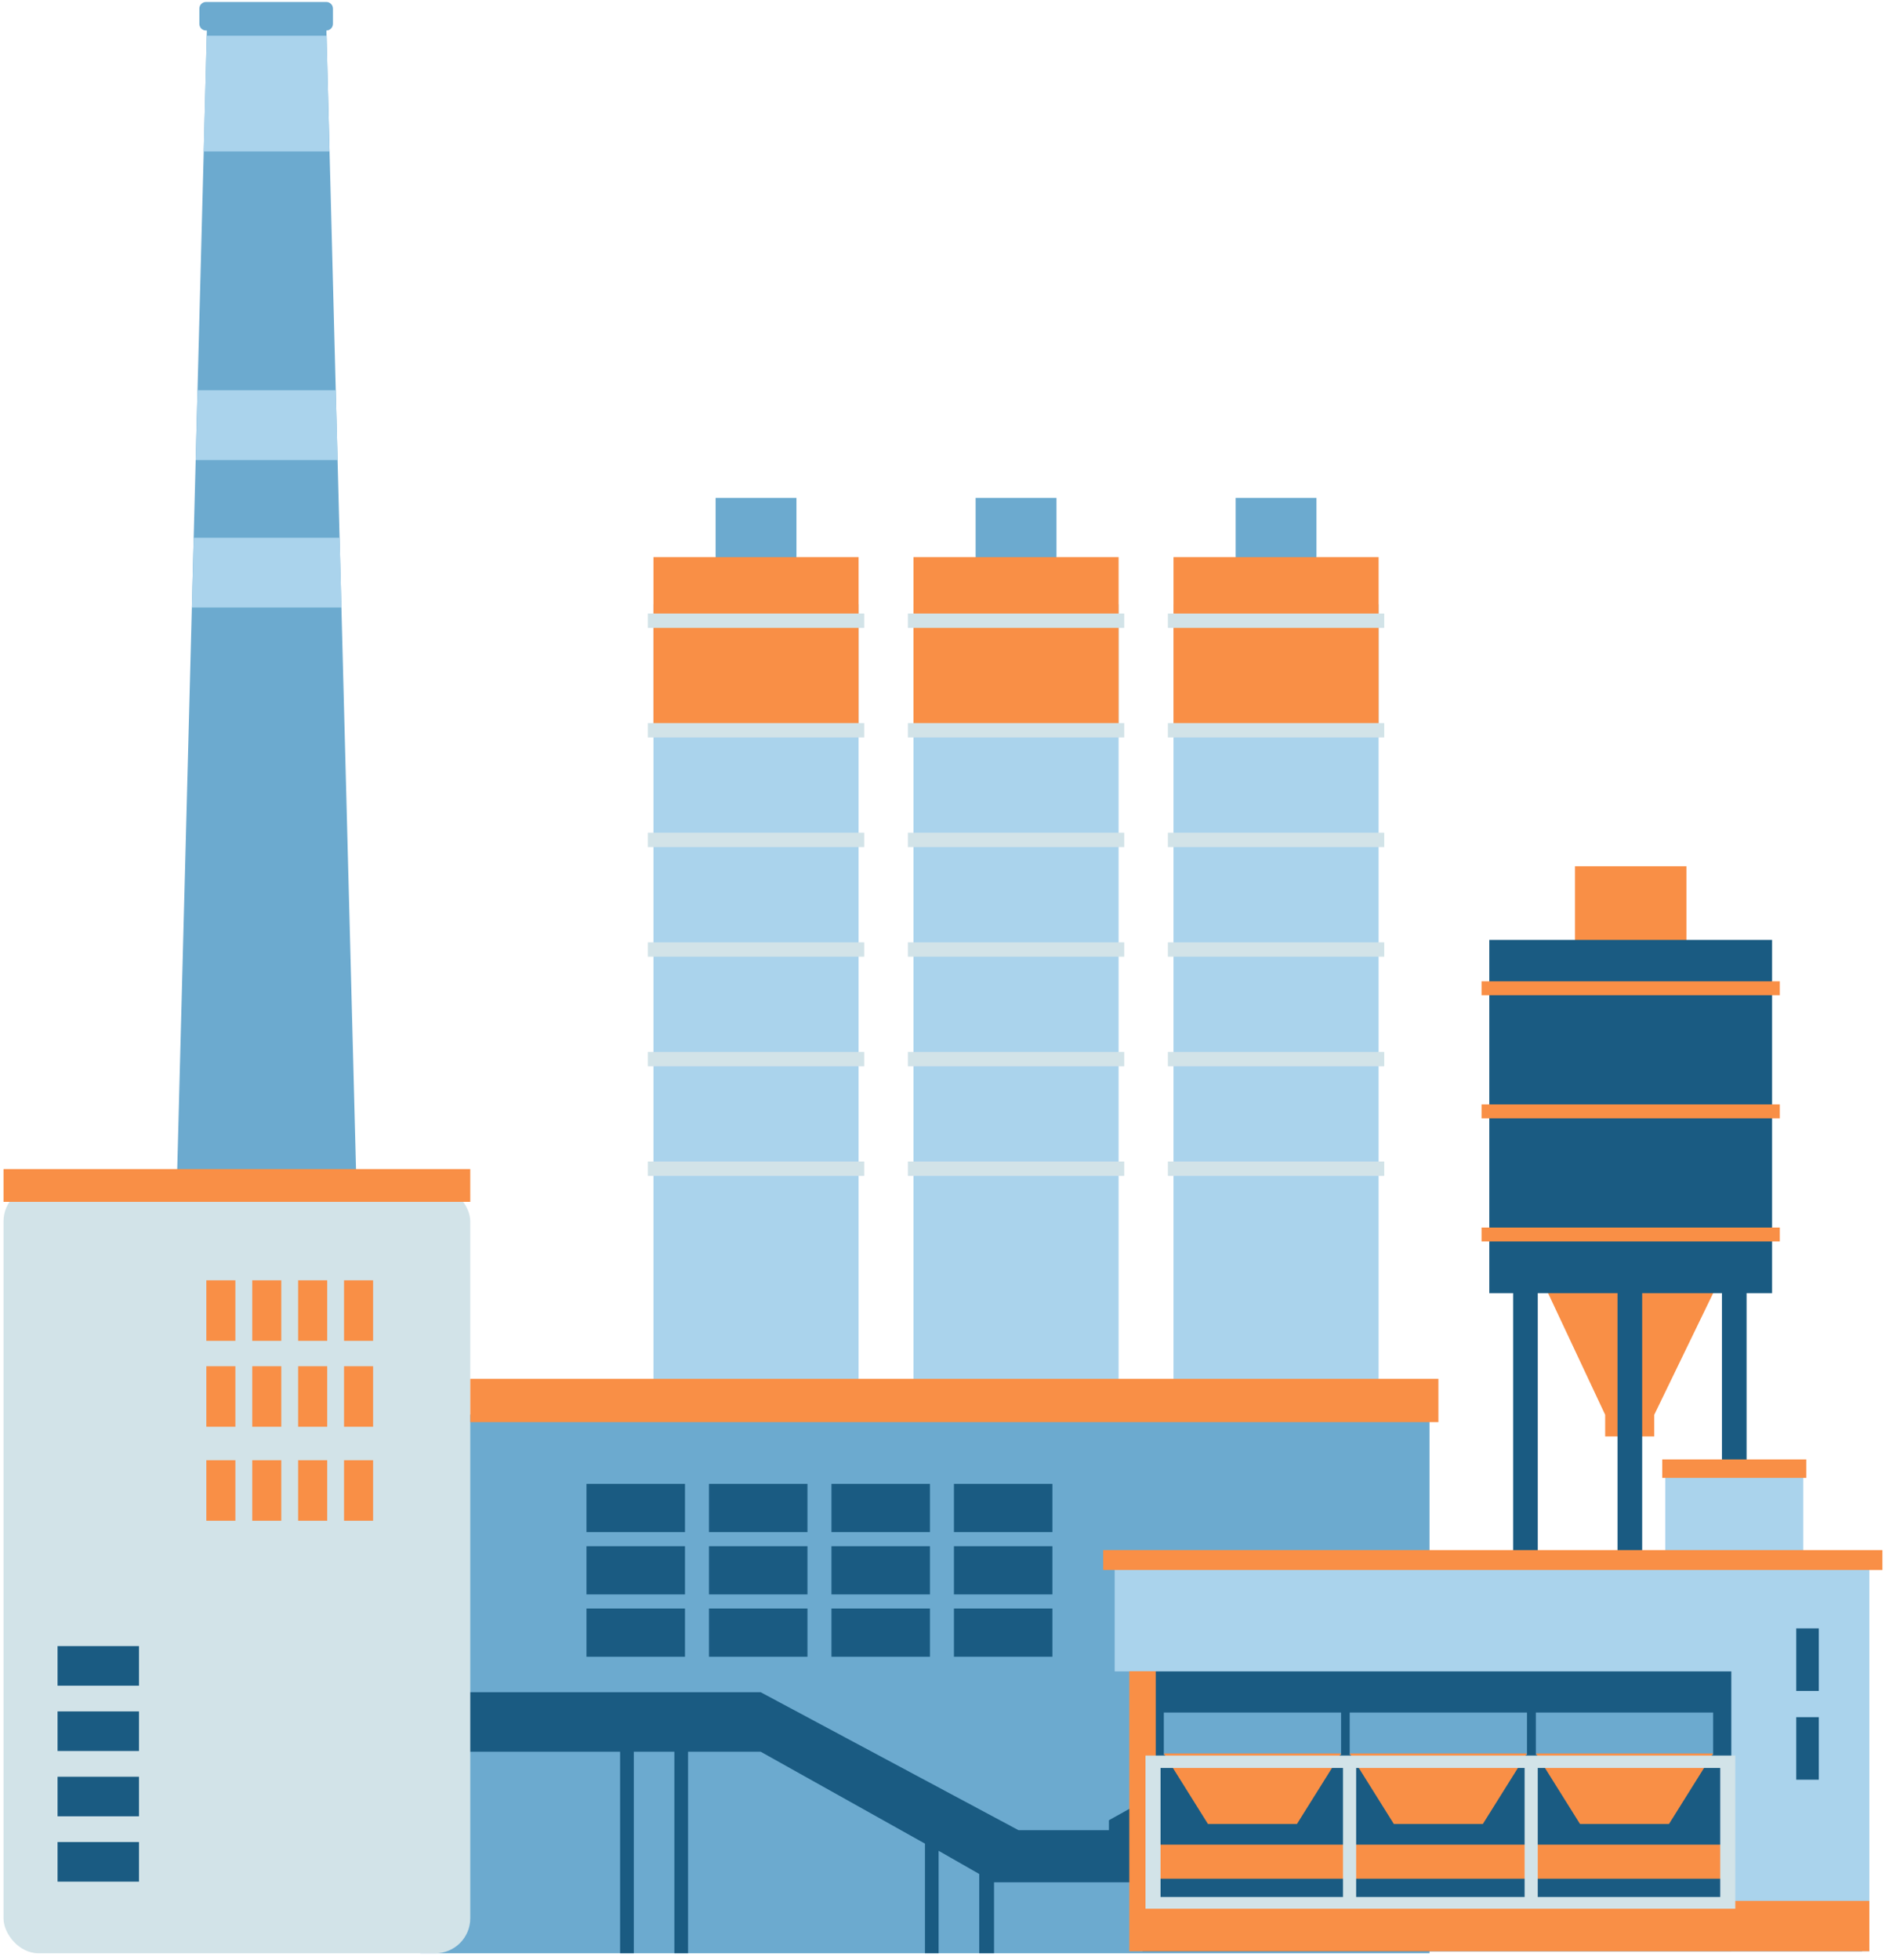
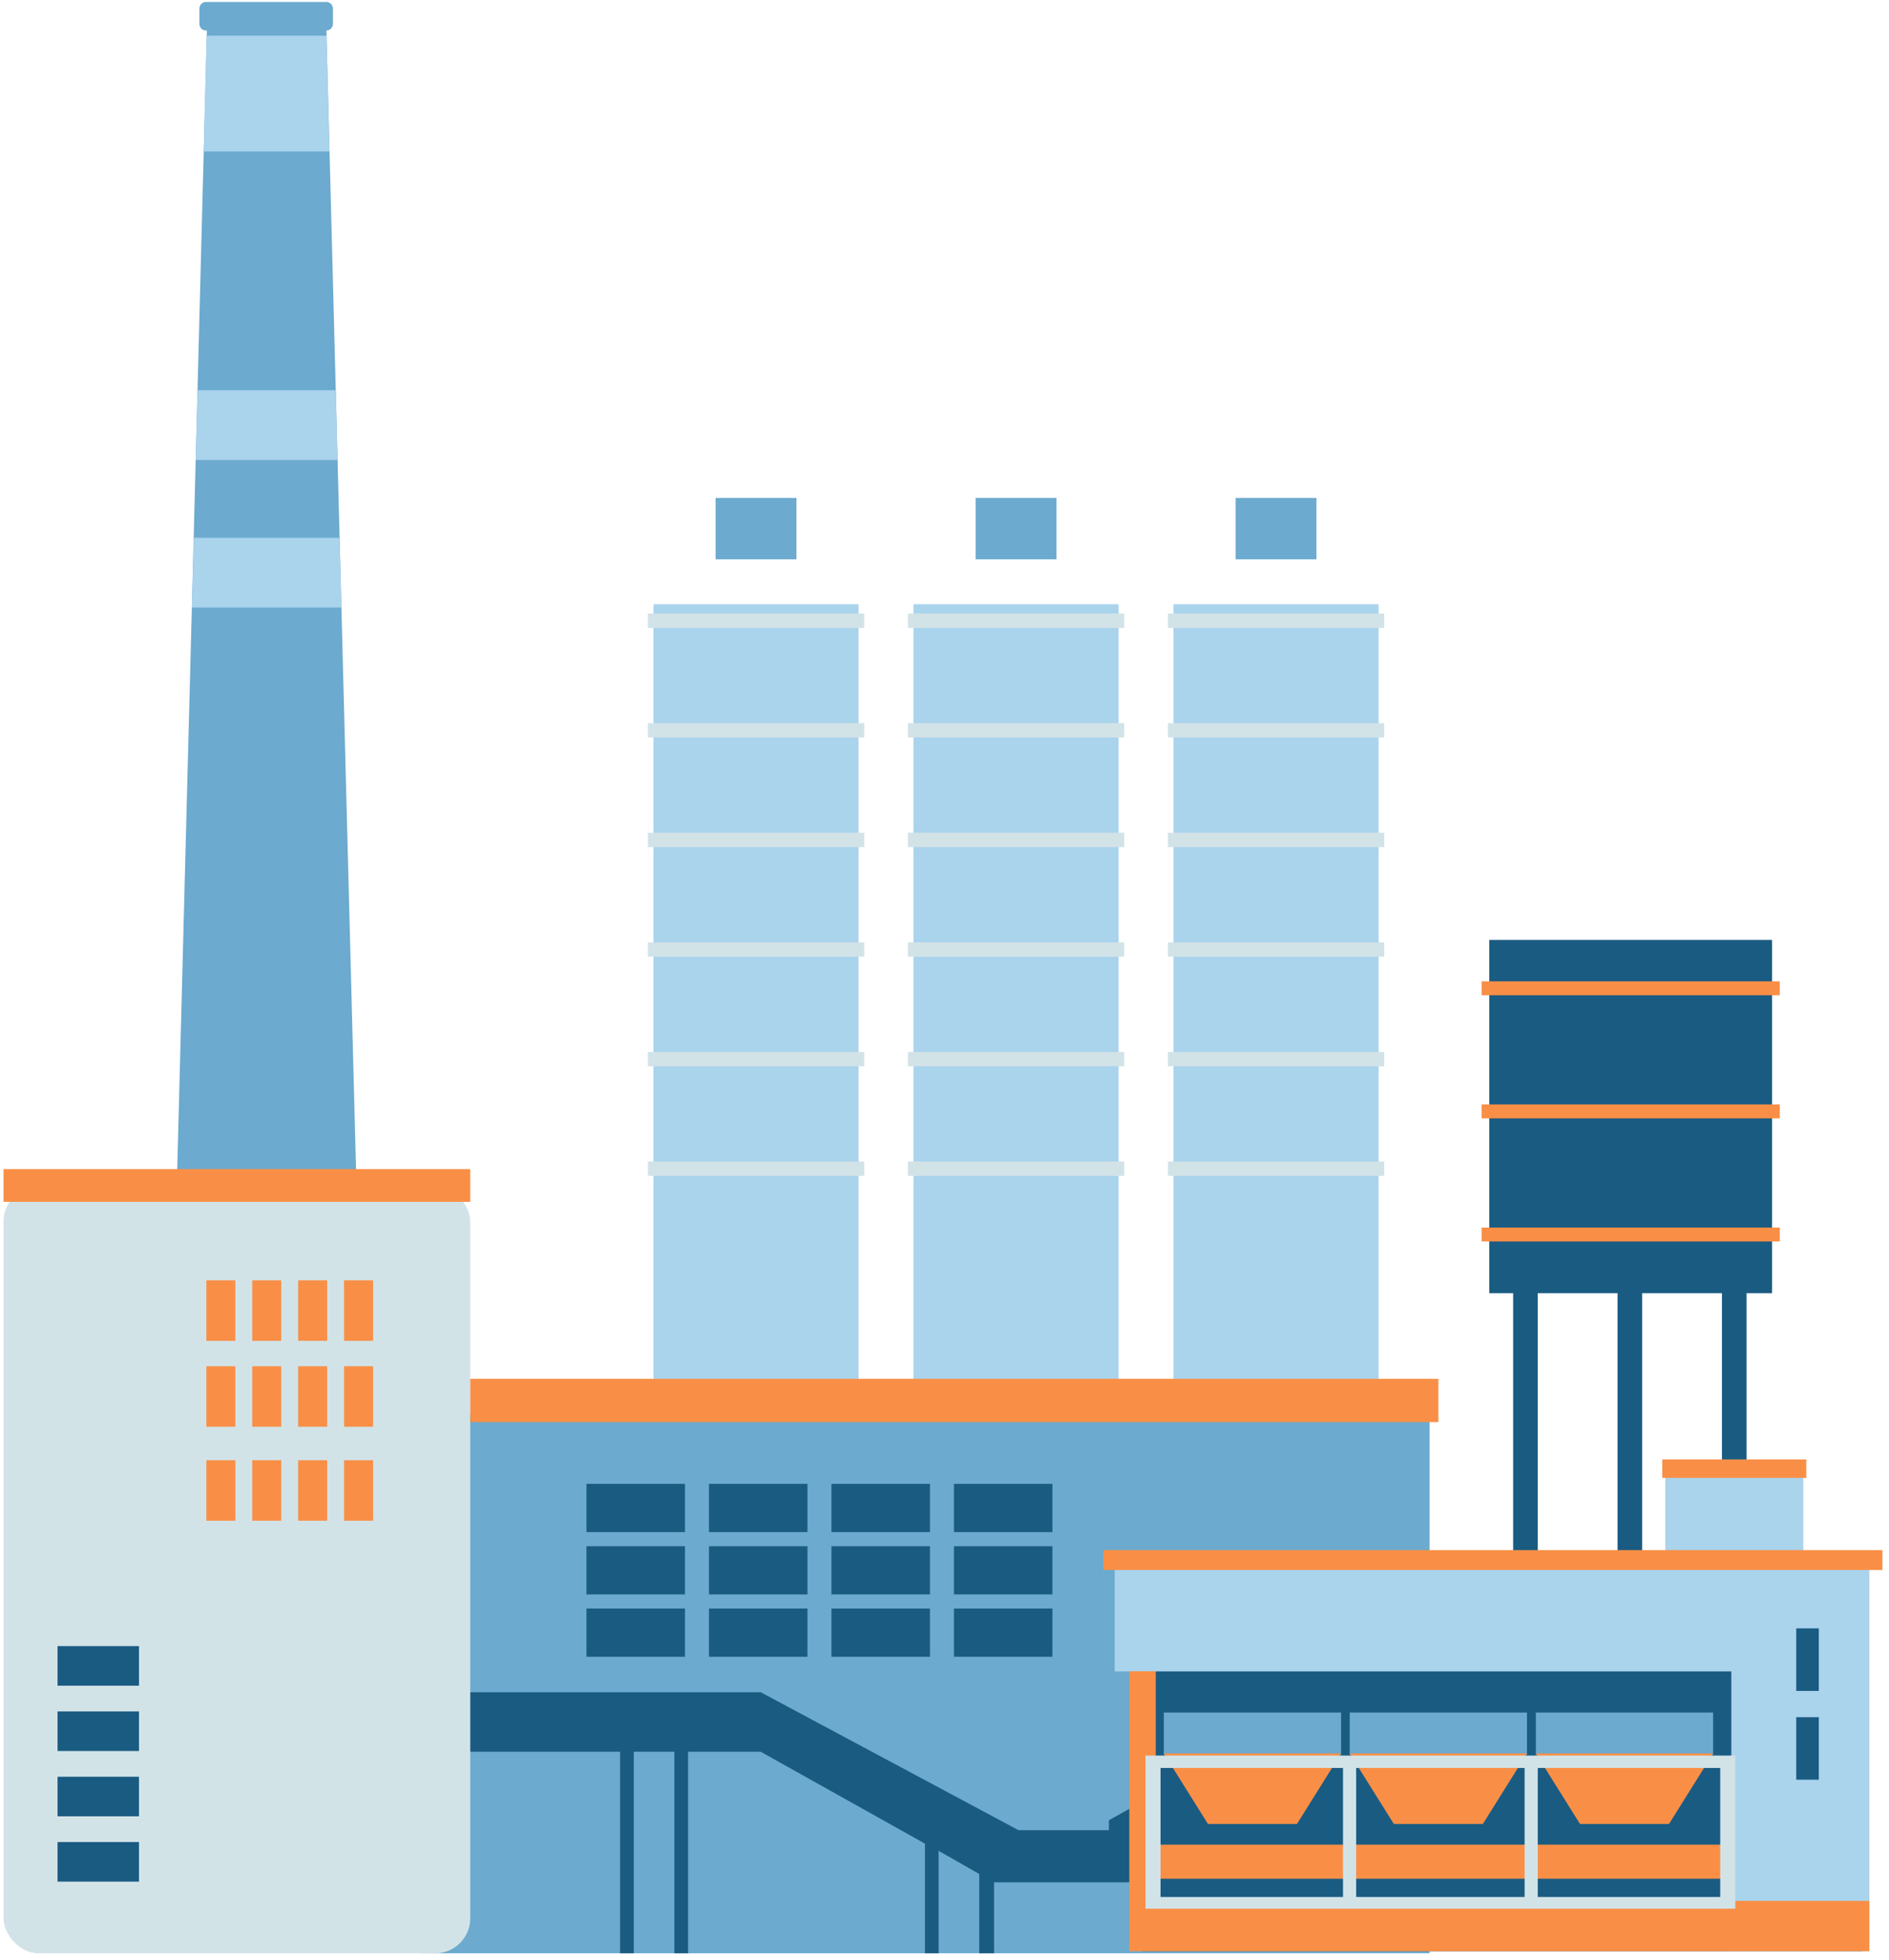
<svg xmlns="http://www.w3.org/2000/svg" width="162" height="168" viewBox="0 0 162 168" fill="none">
  <path d="M122.595 167.452H36.05V121.262H122.595V167.452ZM112.9 47.948H105.968V42.686H112.9V47.948ZM90.603 47.948H83.669V42.686H90.603V47.948ZM68.304 42.686H61.37V47.948H68.304L68.304 42.686ZM14.368 132.149L17.741 2.616H17.67C17.353 2.616 17.097 2.36 17.097 2.045V0.74C17.097 0.423 17.354 0.167 17.67 0.167H27.981C28.298 0.167 28.554 0.423 28.554 0.74V2.045C28.554 2.356 28.304 2.609 27.992 2.616L31.363 132.15L14.368 132.149Z" fill="#6CAACF" />
-   <path d="M29.28 52.083L29.124 46.101H16.609L16.453 52.083H29.28ZM28.951 39.436L28.796 33.452H16.938L16.782 39.436H28.951ZM17.471 12.982L17.729 3.063H28.004L28.263 12.982H17.471ZM118.23 51.799H100.639V121.059H118.23V51.799ZM95.931 51.799H78.34V121.059H95.931V51.799ZM73.632 121.059H56.041V51.799H73.632V121.059Z" fill="#AAD3EC" />
-   <path d="M118.23 47.761H100.639V62.687H118.23V47.761ZM95.931 47.761H78.341V62.687H95.931V47.761ZM73.632 62.687H56.041V47.761H73.632V62.687ZM144.627 74.261H135.068V81.037H144.627V74.261ZM141.867 121.288V123.14H137.659V121.288L132.312 109.899H147.384L141.867 121.288Z" fill="#F98F46" />
+   <path d="M29.28 52.083L29.124 46.101H16.609L16.453 52.083ZM28.951 39.436L28.796 33.452H16.938L16.782 39.436H28.951ZM17.471 12.982L17.729 3.063H28.004L28.263 12.982H17.471ZM118.23 51.799H100.639V121.059H118.23V51.799ZM95.931 51.799H78.34V121.059H95.931V51.799ZM73.632 121.059H56.041V51.799H73.632V121.059Z" fill="#AAD3EC" />
  <path d="M131.878 110.861H138.719V133.639H131.878V110.861ZM147.674 133.639H140.832V110.861H147.674V133.639ZM149.787 133.639V110.861H151.973V80.576H127.722V110.861H129.766V133.639H97.983V154.439L95.101 156.044V156.899H87.35L65.237 145.072H35.732V150.172H53.18V167.453H54.353V150.172H57.835V167.453H59.008V150.172H65.237L79.324 158.05V167.453H80.495V158.664L83.979 160.654V167.453H85.249V161.364H97.983V167.276H159.692V133.639L149.787 133.639Z" fill="#1A5B82" />
  <path d="M99.808 150.44H115.011V146.812H99.808V150.44ZM115.75 150.44H130.954V146.812H115.75V150.44ZM131.715 146.812H146.918V150.44H131.715V146.812Z" fill="#6CAACF" />
  <path d="M154.649 134.143V126.441H142.811V133.683H95.594V143.285H148.477V167.276H160.316V134.142L154.649 134.143Z" fill="#AAD3EC" />
  <path d="M58.743 131.343H50.297V127.208H58.743V131.343ZM58.743 136.686H50.297V132.552H58.743V136.686ZM58.743 142.03H50.297V137.894H58.743V142.03ZM69.247 131.343H60.803V127.208H69.247V131.343ZM69.247 136.686H60.803V132.552H69.247V136.686ZM69.247 142.03H60.803V137.894H69.247V142.03ZM79.751 131.343H71.306V127.208H79.751L79.751 131.343ZM79.751 136.686H71.306V132.552H79.751L79.751 136.686ZM79.751 142.03H71.306V137.894H79.751L79.751 142.03ZM90.254 131.343H81.81V127.208H90.254V131.343ZM90.254 136.686H81.81V132.552H90.254V136.686ZM90.254 137.894H81.81V142.029H90.254V137.894ZM154.045 152.57H155.98V147.209H154.045V152.57ZM154.045 139.598H155.98V144.959H154.045V139.598Z" fill="#1A5B82" />
  <rect x="0.302" y="101.707" width="40.027" height="65.745" rx="3" fill="#D2E3E8" />
  <path d="M20.187 130.367H17.696V125.181H20.187V130.367ZM24.123 130.367H21.633V125.181H24.123V130.367ZM28.06 130.367H25.569V125.181H28.06V130.367ZM31.997 130.367H29.505V125.181H31.997V130.367ZM20.186 122.311H17.696V117.123H20.186V122.311ZM24.123 122.311H21.633V117.123H24.123V122.311ZM28.06 122.311H25.569V117.123H28.06V122.311ZM31.997 122.311H29.505V117.123H31.997V122.311ZM20.186 114.947H17.696V109.759H20.186V114.947ZM24.123 114.947H21.633V109.759H24.123V114.947ZM28.06 114.947H25.569V109.759H28.06V114.947ZM31.997 114.947H29.505V109.759H31.997V114.947ZM40.329 100.226H0.302V103.03H40.33L40.329 100.226ZM146.918 150.317H131.715L135.5 156.365H143.133L146.918 150.317ZM130.954 150.317H115.75L119.536 156.365H127.169L130.954 150.317ZM94.607 132.887V134.59H161.437V132.887H94.607ZM115.011 150.317H99.808L103.593 156.365H111.226L115.011 150.317ZM154.907 125.111H142.554V126.695H154.907V125.111ZM99.118 161.058H148.477V158.139H99.118V143.272H96.848V167.276H160.316V162.959H99.118V161.058ZM123.356 121.915H40.33V118.205H123.356V121.915ZM152.636 84.128H127.058V85.321H152.636V84.128ZM152.636 94.682H127.058V95.876H152.636V94.682ZM152.636 106.429H127.058V105.236H152.636V106.429Z" fill="#F98F46" />
  <path d="M147.525 151.562H131.877V162.624H147.525V151.562ZM99.528 162.624H115.175V151.562H99.528V162.624ZM116.303 151.562V162.624H130.75V151.562H116.303ZM148.818 150.5V163.629H98.235V150.5H148.818ZM118.712 52.596H100.158V53.827H118.712V52.596ZM118.712 61.99H100.158V63.223H118.712V61.99ZM118.712 71.387H100.158V72.619H118.712V71.387ZM118.712 99.574H100.158V100.807H118.712V99.574ZM118.712 90.179H100.158V91.411H118.712V90.179ZM118.712 80.783H100.158V82.014H118.712V80.783ZM96.413 52.595H77.859V53.827H96.413L96.413 52.595ZM96.413 61.99H77.859V63.223H96.413L96.413 61.99ZM96.413 71.387H77.859V72.619H96.413L96.413 71.387ZM96.413 99.574H77.859V100.807H96.413L96.413 99.574ZM96.413 90.179H77.859V91.411H96.413L96.413 90.179ZM96.413 80.783H77.859V82.014H96.413L96.413 80.783ZM74.114 52.595H55.56V53.827H74.114V52.595ZM74.114 61.99H55.56V63.223H74.114V61.99ZM74.114 71.387H55.56V72.619H74.114V71.387ZM74.114 99.574H55.56V100.807H74.114V99.574ZM74.114 90.179H55.56V91.411H74.114V90.179ZM74.114 82.014H55.56V80.783H74.114V82.014Z" fill="#D2E3E8" />
  <path d="M11.919 157.914H4.936V161.308H11.919V157.914ZM11.919 152.316H4.936V155.708H11.919V152.316ZM11.919 146.716H4.936V150.109H11.919V146.716ZM11.919 144.511H4.936V141.116H11.919V144.511Z" fill="#1A5B82" />
</svg>